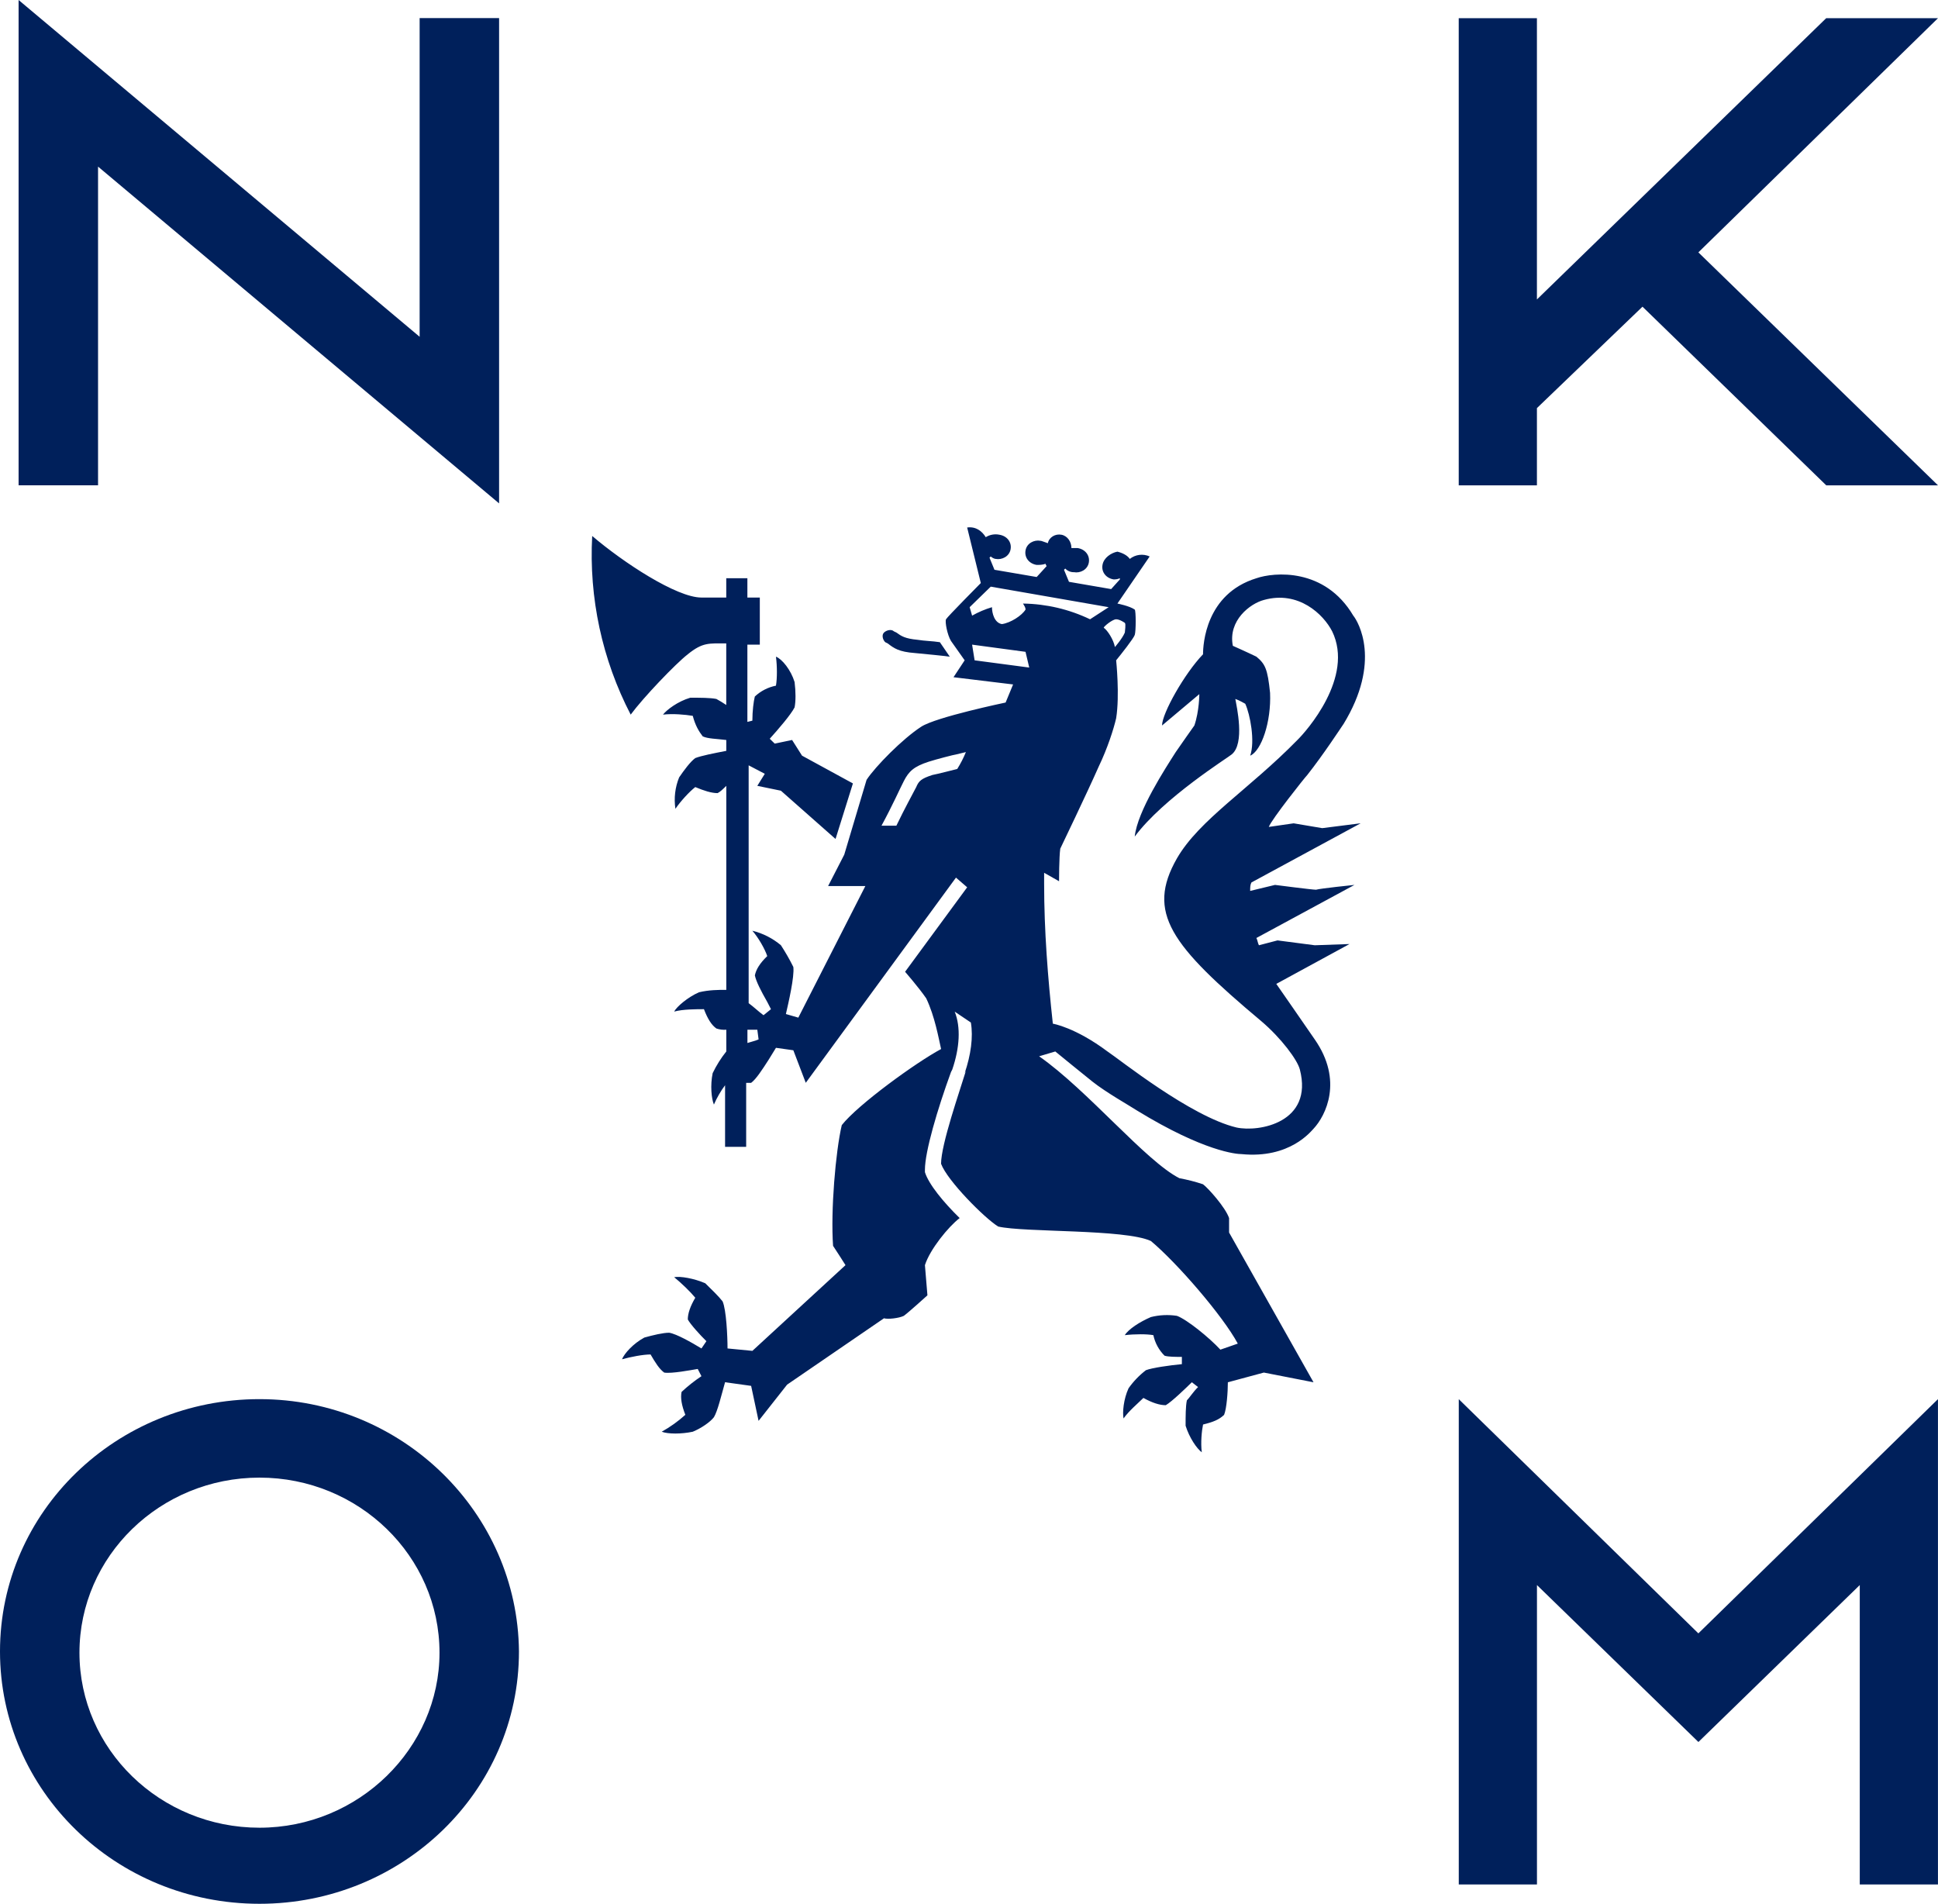
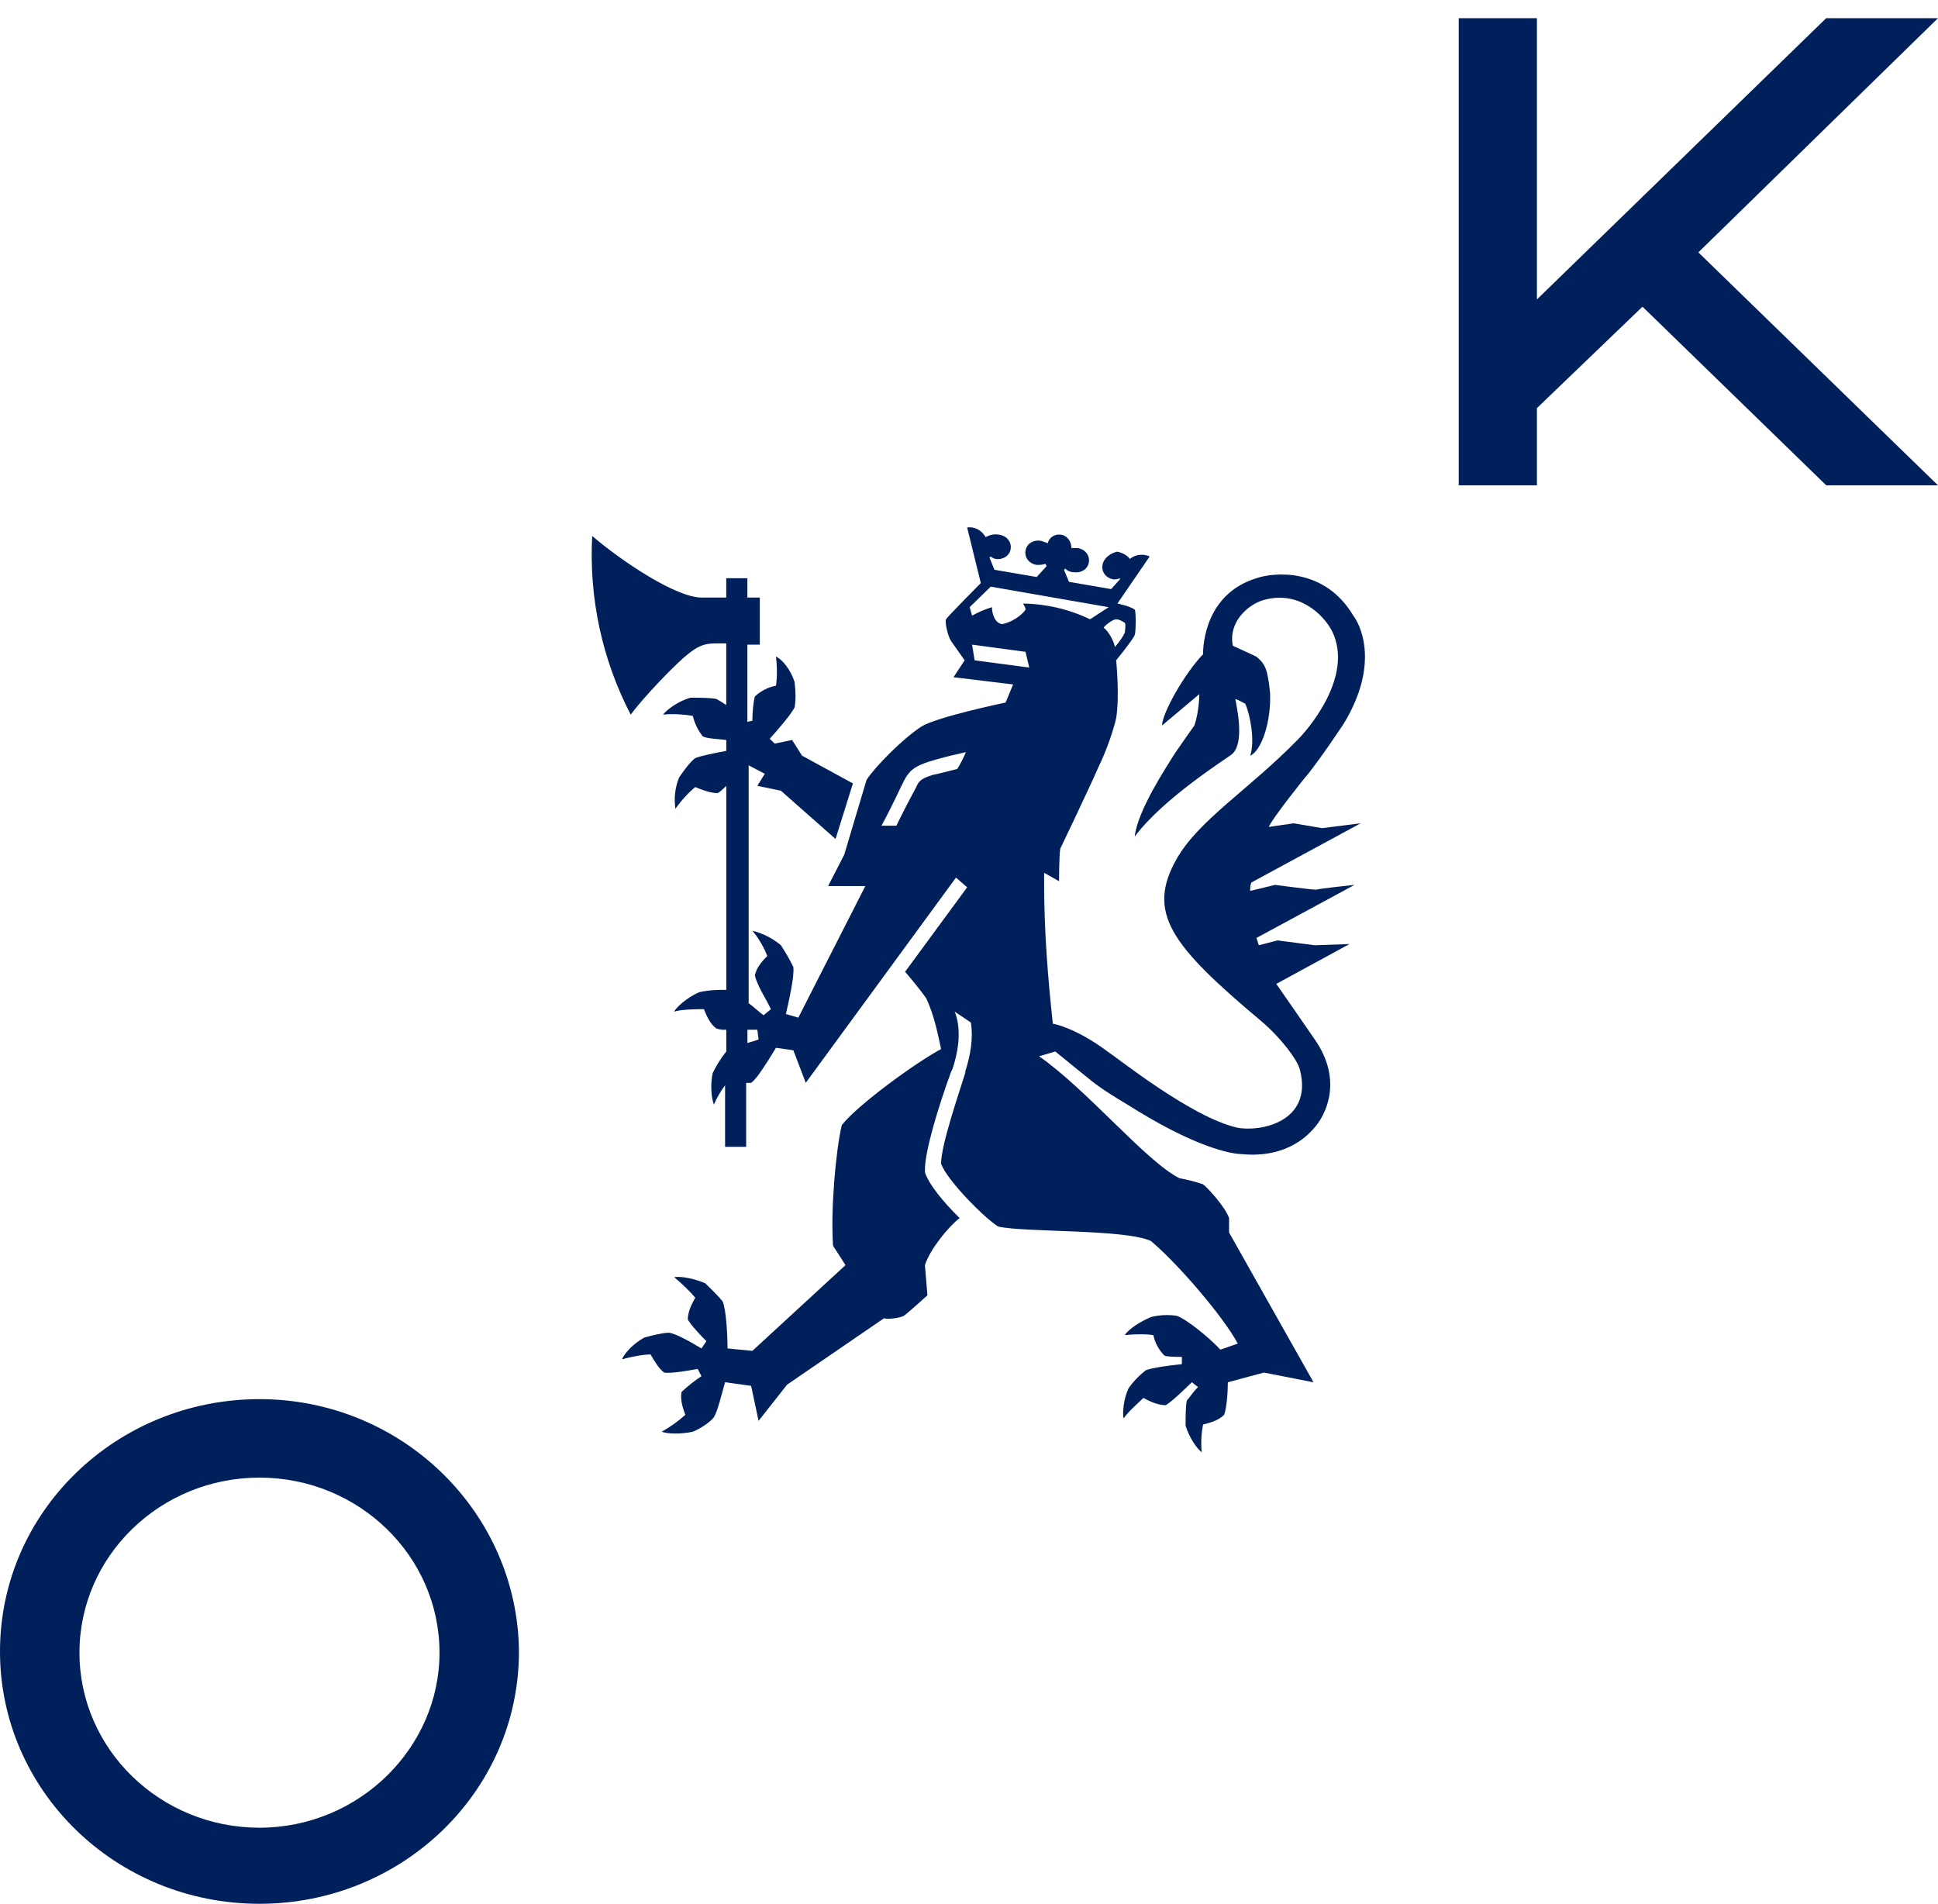
<svg xmlns="http://www.w3.org/2000/svg" xmlns:ns1="http://sodipodi.sourceforge.net/DTD/sodipodi-0.dtd" xmlns:ns2="http://www.inkscape.org/namespaces/inkscape" width="407.211" height="400" fill="none" version="1.1" id="svg2" ns1:docname="nkom.svg" ns2:version="1.3 (0e150ed6c4, 2023-07-21)">
  <defs id="defs2" />
  <ns1:namedview id="namedview2" pagecolor="#ffffff" bordercolor="#666666" borderopacity="1.0" ns2:showpageshadow="2" ns2:pageopacity="0.0" ns2:pagecheckerboard="0" ns2:deskcolor="#d1d1d1" ns2:zoom="0.99592392" ns2:cx="279.63984" ns2:cy="275.12142" ns2:window-width="1920" ns2:window-height="991" ns2:window-x="-9" ns2:window-y="-9" ns2:window-maximized="1" ns2:current-layer="svg2" />
  <g id="g5">
-     <path d="m 322.945,85.74 22.174,-21.304 38.612,37.537 h 23.48 L 356.859,53.025 407.211,3.819 H 383.722 L 322.936,62.918 V 3.819 h -16.429 v 98.155 h 16.429 V 85.74 Z" fill="#ffffff" id="path1-4" style="fill:#00205b;fill-opacity:1;stroke-width:8.88" ns1:nodetypes="cccccccccccccc" />
-     <path d="m 306.516,293.968 v 101.974 h 16.429 v -62.909 l 33.923,32.973 33.905,-32.973 v 62.909 h 16.429 V 293.968 L 356.859,343.183 306.507,293.968 Z" fill="#ffffff" id="path2" style="fill:#00205b;fill-opacity:1;stroke-width:8.88" ns1:nodetypes="cccccccccccc" />
-     <path d="M 20.603,35.007 104.869,105.766 V 3.801 H 88.174 V 70.759 L 3.907,0 v 101.965 h 16.695 z" fill="#ffffff" id="path1-8" style="fill:#00205b;fill-opacity:1;stroke-width:8.88" ns1:nodetypes="ccccccccc" />
+     <path d="m 322.945,85.74 22.174,-21.304 38.612,37.537 h 23.48 L 356.859,53.025 407.211,3.819 H 383.722 L 322.936,62.918 V 3.819 h -16.429 v 98.155 h 16.429 V 85.74 " fill="#ffffff" id="path1-4" style="fill:#00205b;fill-opacity:1;stroke-width:8.88" ns1:nodetypes="cccccccccccccc" />
    <path d="M 54.526,293.968 C 24.51,293.968 0,317.563 0,346.984 0,376.156 24.261,400 54.526,400 c 29.998,0 54.517,-23.595 54.517,-53.016 -0.266,-29.172 -24.519,-53.016 -54.526,-53.016 z m 0,90.047 c -20.869,0 -37.831,-16.491 -37.831,-36.774 0,-20.292 16.962,-36.783 37.831,-36.783 20.869,0 37.822,16.491 37.822,36.783 0,20.034 -16.962,36.774 -37.831,36.774 z" fill="#ffffff" id="path1-1" style="fill:#00205b;fill-opacity:1;stroke-width:8.88" ns1:nodetypes="cssccccssscc" />
    <g id="g4">
      <path d="m 282.264,152.183 c 8.081,-13.196 3.126,-21.562 2.087,-22.832 -6.003,-10.15 -16.695,-9.129 -20.354,-7.859 -10.692,3.286 -11.216,13.942 -11.216,15.976 -3.907,4.058 -8.614,12.433 -8.614,14.963 1.829,-1.519 7.833,-6.589 7.833,-6.589 0,0 0,3.552 -1.039,6.589 0,0 -2.877,4.058 -3.916,5.586 -2.087,3.286 -8.081,12.433 -8.614,17.752 6.003,-8.117 19.83,-16.74 20.354,-17.246 2.868,-2.282 1.039,-10.15 0.781,-11.669 0.781,0.249 2.087,1.012 2.087,1.012 1.039,2.282 2.087,7.868 1.039,10.905 2.353,-1.012 4.44,-7.104 4.174,-13.187 -0.515,-5.071 -1.039,-6.083 -2.868,-7.611 -2.087,-1.012 -4.955,-2.282 -4.955,-2.282 -1.039,-5.328 3.65,-8.88 6.527,-9.635 7.3,-2.034 12.521,3.037 14.342,6.589 4.698,9.644 -5.479,21.055 -7.3,22.832 -10.177,10.399 -20.611,16.74 -25.309,24.865 -6.518,11.402 -1.305,18.258 17.743,34.234 4.174,3.552 7.566,8.117 8.081,10.141 2.877,11.163 -8.605,13.196 -13.303,12.184 -9.653,-2.291 -24.776,-14.457 -27.13,-15.985 -6.785,-5.071 -11.473,-5.834 -11.473,-5.834 -1.048,-9.635 -1.829,-19.537 -1.829,-29.421 v -2.282 l 3.135,1.776 c 0,0 0,-5.08 0.258,-6.847 0,0 5.737,-11.926 8.081,-17.255 1.829,-3.801 3.135,-7.859 3.659,-10.141 0.781,-4.822 0,-12.175 0,-12.175 1.039,-1.27 3.65,-4.565 3.907,-5.328 0.266,-0.764 0.266,-5.071 0,-5.328 -1.039,-0.755 -3.641,-1.27 -3.641,-1.27 l 6.776,-9.893 c -1.378,-0.625 -2.989,-0.426 -4.174,0.515 -0.524,-0.764 -1.563,-1.27 -2.611,-1.527 -1.305,0.258 -2.868,1.27 -3.126,2.788 -0.266,1.527 0.781,2.797 2.344,3.046 0.266,0 0.781,0 1.305,-0.249 v 0.249 l -1.829,2.034 -8.863,-1.527 -1.048,-2.531 0.266,-0.258 c 0.469,0.504 1.132,0.782 1.82,0.764 1.305,0.249 2.868,-0.506 3.135,-2.034 0.258,-1.519 -0.79,-2.788 -2.353,-3.037 h -1.305 c 0,-1.27 -0.781,-2.54 -2.087,-2.797 -1.297,-0.249 -2.602,0.515 -2.868,1.776 -0.781,-0.249 -1.305,-0.506 -1.563,-0.506 -1.305,-0.249 -2.868,0.506 -3.126,2.034 -0.266,1.519 0.781,2.788 2.344,3.037 0.524,0 1.305,0 1.829,-0.249 l 0.258,0.506 -2.087,2.282 -8.872,-1.519 -1.039,-2.54 0.258,-0.258 c 0.266,0.258 0.781,0.515 1.039,0.515 1.305,0.249 2.877,-0.515 3.135,-2.034 0.266,-1.519 -0.781,-2.788 -2.344,-3.046 -0.99,-0.207 -2.021,-0.022 -2.877,0.515 -0.781,-1.27 -2.087,-2.291 -3.907,-2.034 l 2.868,11.669 c 0,0 -7.042,7.104 -7.309,7.611 -0.258,0.506 0.266,3.295 1.048,4.565 l 2.868,4.058 -2.344,3.552 12.521,1.519 -1.572,3.801 c 0,0 -14.608,3.046 -17.734,5.08 -3.907,2.531 -9.653,8.365 -11.482,11.163 l -4.689,15.718 -3.392,6.598 h 7.824 l -14.084,27.645 -2.611,-0.755 c 0.524,-2.282 1.829,-7.868 1.563,-9.893 -0.781,-1.571 -1.653,-3.095 -2.611,-4.565 -1.739,-1.46 -3.79,-2.501 -5.994,-3.046 1.305,1.519 2.611,3.801 3.126,5.328 -1.563,1.519 -2.344,2.788 -2.602,4.058 0.258,1.27 1.297,3.295 2.602,5.577 0.266,0.506 0.533,1.012 0.781,1.519 l -1.563,1.27 c -1.039,-0.755 -2.087,-1.776 -3.126,-2.531 v -49.97 l 3.392,1.776 -1.572,2.531 4.955,1.021 11.482,10.141 3.65,-11.669 -10.692,-5.834 -2.087,-3.295 -3.65,0.764 -1.048,-1.021 c 1.829,-2.025 4.44,-5.062 5.222,-6.589 0.258,-1.27 0.258,-3.295 0,-5.328 -0.781,-2.54 -2.611,-4.822 -3.916,-5.328 0.266,2.034 0.266,4.565 0,6.092 -1.665,0.328 -3.205,1.119 -4.44,2.282 -0.258,1.012 -0.515,3.046 -0.515,5.071 l -1.048,0.258 v -16.233 h 2.611 v -9.893 h -2.611 v -4.058 h -4.44 v 4.058 h -5.213 c -5.213,0 -16.429,-7.362 -22.956,-12.939 -0.703,13.01 2.09,25.972 8.09,37.537 2.611,-3.552 9.395,-10.656 11.997,-12.681 3.135,-2.54 4.44,-2.282 8.081,-2.282 v 12.939 c -0.671,-0.458 -1.364,-0.882 -2.078,-1.27 -1.305,-0.258 -3.392,-0.258 -5.479,-0.258 -2.611,0.764 -4.955,2.54 -5.737,3.552 2.087,-0.249 4.698,0 6.261,0.258 0.524,2.025 1.305,3.295 2.087,4.307 1.039,0.506 2.868,0.506 4.955,0.764 v 2.282 c -2.611,0.506 -5.222,1.012 -6.518,1.519 -1.048,0.764 -2.353,2.54 -3.392,4.058 -0.85,2.089 -1.12,4.369 -0.781,6.598 1.039,-1.519 2.868,-3.552 4.174,-4.565 1.82,0.764 3.383,1.27 4.689,1.27 0.533,-0.258 1.048,-0.764 1.829,-1.527 v 42.866 h -0.266 c -1.297,0 -3.383,0 -5.47,0.506 -2.353,1.021 -4.707,3.046 -5.222,4.058 1.829,-0.506 4.698,-0.506 6.261,-0.506 0.781,2.034 1.563,3.304 2.611,4.058 0.671,0.227 1.381,0.314 2.087,0.258 v 0.764 -0.258 4.058 c -1.126,1.408 -2.088,2.939 -2.868,4.565 -0.524,2.54 -0.266,5.328 0.266,6.598 0.515,-1.27 1.554,-3.046 2.344,-4.058 v 12.939 h 4.431 v -13.445 h 1.039 c 1.048,-0.764 2.353,-2.797 3.659,-4.822 l 1.563,-2.54 3.65,0.515 2.611,6.838 31.561,-43.114 2.353,2.034 -13.045,17.752 c 0,0 2.868,3.295 4.44,5.577 1.82,3.81 2.602,8.374 3.126,10.656 -5.222,2.788 -17.477,11.669 -20.869,15.985 -1.305,5.577 -2.353,18.001 -1.829,25.362 0.524,0.755 2.611,4.058 2.611,4.058 l -19.564,18.009 -5.222,-0.506 c 0,-2.54 -0.258,-8.126 -1.039,-9.893 -0.781,-1.021 -2.353,-2.54 -3.65,-3.81 -2.353,-1.012 -5.222,-1.519 -6.527,-1.27 1.563,1.27 3.392,3.046 4.44,4.316 -1.048,1.776 -1.572,3.295 -1.572,4.565 0.533,1.012 2.611,3.295 3.907,4.565 l -1.039,1.527 c -2.087,-1.27 -5.213,-3.046 -6.776,-3.304 -1.305,0 -3.392,0.506 -5.222,1.012 -2.344,1.27 -4.174,3.304 -4.698,4.565 1.829,-0.506 4.44,-1.012 6.003,-1.012 1.039,1.776 1.829,3.046 2.868,3.81 1.563,0.249 5.479,-0.506 7.042,-0.764 l 0.781,1.519 c -1.479,0.986 -2.874,2.091 -4.174,3.304 -0.258,1.261 0,2.788 0.79,4.813 -1.516,1.367 -3.181,2.559 -4.964,3.552 1.305,0.506 4.174,0.506 6.527,0 1.82,-0.755 3.65,-2.025 4.44,-3.046 0.773,-1.261 1.554,-4.565 2.344,-7.353 l 5.479,0.764 1.563,7.353 5.994,-7.611 20.354,-13.942 c 0.781,0.249 3.126,0 4.174,-0.515 1.039,-0.755 4.955,-4.307 4.955,-4.307 l -0.524,-6.341 c 1.039,-3.304 4.955,-8.117 7.3,-9.893 -3.383,-3.304 -6.518,-7.104 -7.3,-9.644 v -0.506 c 0,-3.801 2.611,-12.681 5.479,-20.54 l 0.266,-0.515 c 1.554,-4.565 1.82,-8.88 0.515,-12.166 l 3.392,2.282 c 0.524,3.037 0,6.838 -1.305,10.656 l 0.266,-0.515 c -1.314,4.316 -5.222,15.47 -5.222,19.537 1.305,3.552 9.129,11.411 11.997,13.187 5.479,1.27 26.615,0.506 32.085,3.037 5.479,4.565 15.132,15.727 18.267,21.562 l -3.659,1.27 c -2.344,-2.54 -7.042,-6.341 -9.129,-7.104 -1.825,-0.282 -3.688,-0.194 -5.479,0.258 -2.344,1.012 -4.689,2.531 -5.479,3.801 2.087,-0.249 4.707,-0.249 6.003,0 0.349,1.636 1.167,3.136 2.353,4.316 0.781,0.249 2.344,0.249 3.641,0.249 v 1.527 c -2.602,0.249 -6.252,0.764 -7.557,1.27 -1.4,1.077 -2.631,2.358 -3.65,3.801 -1.048,2.282 -1.305,5.071 -1.048,6.341 1.048,-1.519 3.135,-3.295 4.174,-4.316 1.829,1.021 3.392,1.527 4.698,1.527 1.305,-0.764 4.174,-3.552 5.479,-4.822 l 1.305,1.012 c -1.048,1.021 -1.829,2.291 -2.353,2.797 -0.266,1.27 -0.266,3.295 -0.266,5.328 0.79,2.531 2.353,4.813 3.401,5.577 -0.266,-2.034 0,-4.565 0.266,-5.834 2.078,-0.506 3.383,-1.012 4.422,-2.034 0.533,-1.261 0.79,-4.813 0.79,-6.838 l 7.566,-2.042 10.434,2.042 -17.743,-31.463 v -3.037 c -0.781,-2.282 -4.44,-6.341 -5.479,-7.104 -1.619,-0.542 -3.275,-0.966 -4.955,-1.27 -7.042,-3.552 -19.306,-18.516 -29.483,-25.62 l 3.401,-1.012 c 0,0 6.518,5.328 7.815,6.341 2.877,2.282 7.833,5.071 9.395,6.092 14.084,8.614 20.869,9.129 21.917,9.129 10.168,1.012 14.608,-4.822 15.132,-5.328 2.602,-2.788 6.261,-10.141 0.258,-18.764 -1.563,-2.291 -8.081,-11.669 -8.081,-11.669 l 15.381,-8.374 -7.3,0.258 -7.824,-1.021 -3.907,1.021 c -0.266,-0.515 -0.266,-1.021 -0.533,-1.527 l 20.611,-11.154 c 0,0 -7.309,0.755 -8.081,1.012 -0.79,0 -8.614,-1.012 -8.614,-1.012 l -5.222,1.261 c 0,-0.755 0,-1.261 0.266,-1.776 l 22.956,-12.433 -8.081,1.021 -6.003,-1.012 -5.222,0.755 c 0.524,-1.51 7.566,-10.39 8.081,-10.905 3.401,-4.307 7.051,-9.893 7.575,-10.656 z M 157.05,219.141 v -2.788 h 2.078 l 0.266,2.034 c -0.524,0.249 -1.572,0.506 -2.353,0.755 z m 44.082,-57.572 c -1.048,0.249 -3.907,1.012 -5.222,1.261 -2.344,0.764 -2.868,1.27 -3.392,2.54 -0.781,1.519 -2.344,4.316 -4.174,8.117 h -3.126 c 2.344,-4.316 3.907,-7.868 4.698,-9.387 1.039,-2.025 2.087,-3.046 5.213,-4.058 1.563,-0.506 5.479,-1.519 5.737,-1.519 l 2.087,-0.506 c -0.502,1.235 -1.112,2.423 -1.82,3.552 z m 33.39,-31.454 c 0.781,0 1.829,0.755 1.829,0.755 0.258,0.258 0,1.776 0,2.034 -0.533,1.27 -2.087,3.046 -2.087,3.046 -0.266,-1.527 -1.572,-3.552 -2.353,-4.058 0,-0.258 1.829,-1.776 2.611,-1.776 z m -29.74,8.614 -0.524,-3.286 11.225,1.51 0.781,3.304 -11.482,-1.519 z m 10.177,-11.918 c 0.266,0.515 0.524,0.764 0.524,1.27 -0.79,1.27 -3.135,2.788 -4.964,3.046 -1.563,-0.258 -2.087,-2.282 -2.087,-3.552 -1.453,0.436 -2.853,1.031 -4.174,1.776 l -0.515,-1.776 4.431,-4.316 24.776,4.316 -3.907,2.54 c -4.401,-2.106 -9.206,-3.233 -14.084,-3.304 z" fill="#ffffff" id="path2-3" style="fill:#00205b;fill-opacity:1;stroke-width:8.88" ns1:nodetypes="cccccccccccccccccccccccccscccccccccccccccccccccccccccccccccccccccccccccccccccccccccccccccccccccccccccccccccccccccscccccccccccccccccccsccccccccccccccccccccccccccccccccccccccccccccccccccccccccccsccccccccccccccccccccccccccccccccccccccccccccccccccccccccccccccccccccccccccscccsccccscccccccccccccccc" />
-       <path d="m 186.524,135.186 c 1.305,1.012 2.344,1.776 5.737,2.025 2.611,0.258 5.479,0.515 7.309,0.764 l -2.087,-3.046 c -1.572,-0.249 -3.135,-0.249 -4.707,-0.506 -2.602,-0.249 -3.375,-0.755 -4.422,-1.519 l -0.533,-0.258 c -0.515,-0.506 -1.554,-0.249 -2.078,0.258 -0.524,0.506 -0.266,1.519 0.266,2.025 z" fill="#ffffff" id="path1-2" style="fill:#00205b;fill-opacity:1;stroke-width:8.88" ns1:nodetypes="cccccccscc" />
    </g>
  </g>
</svg>